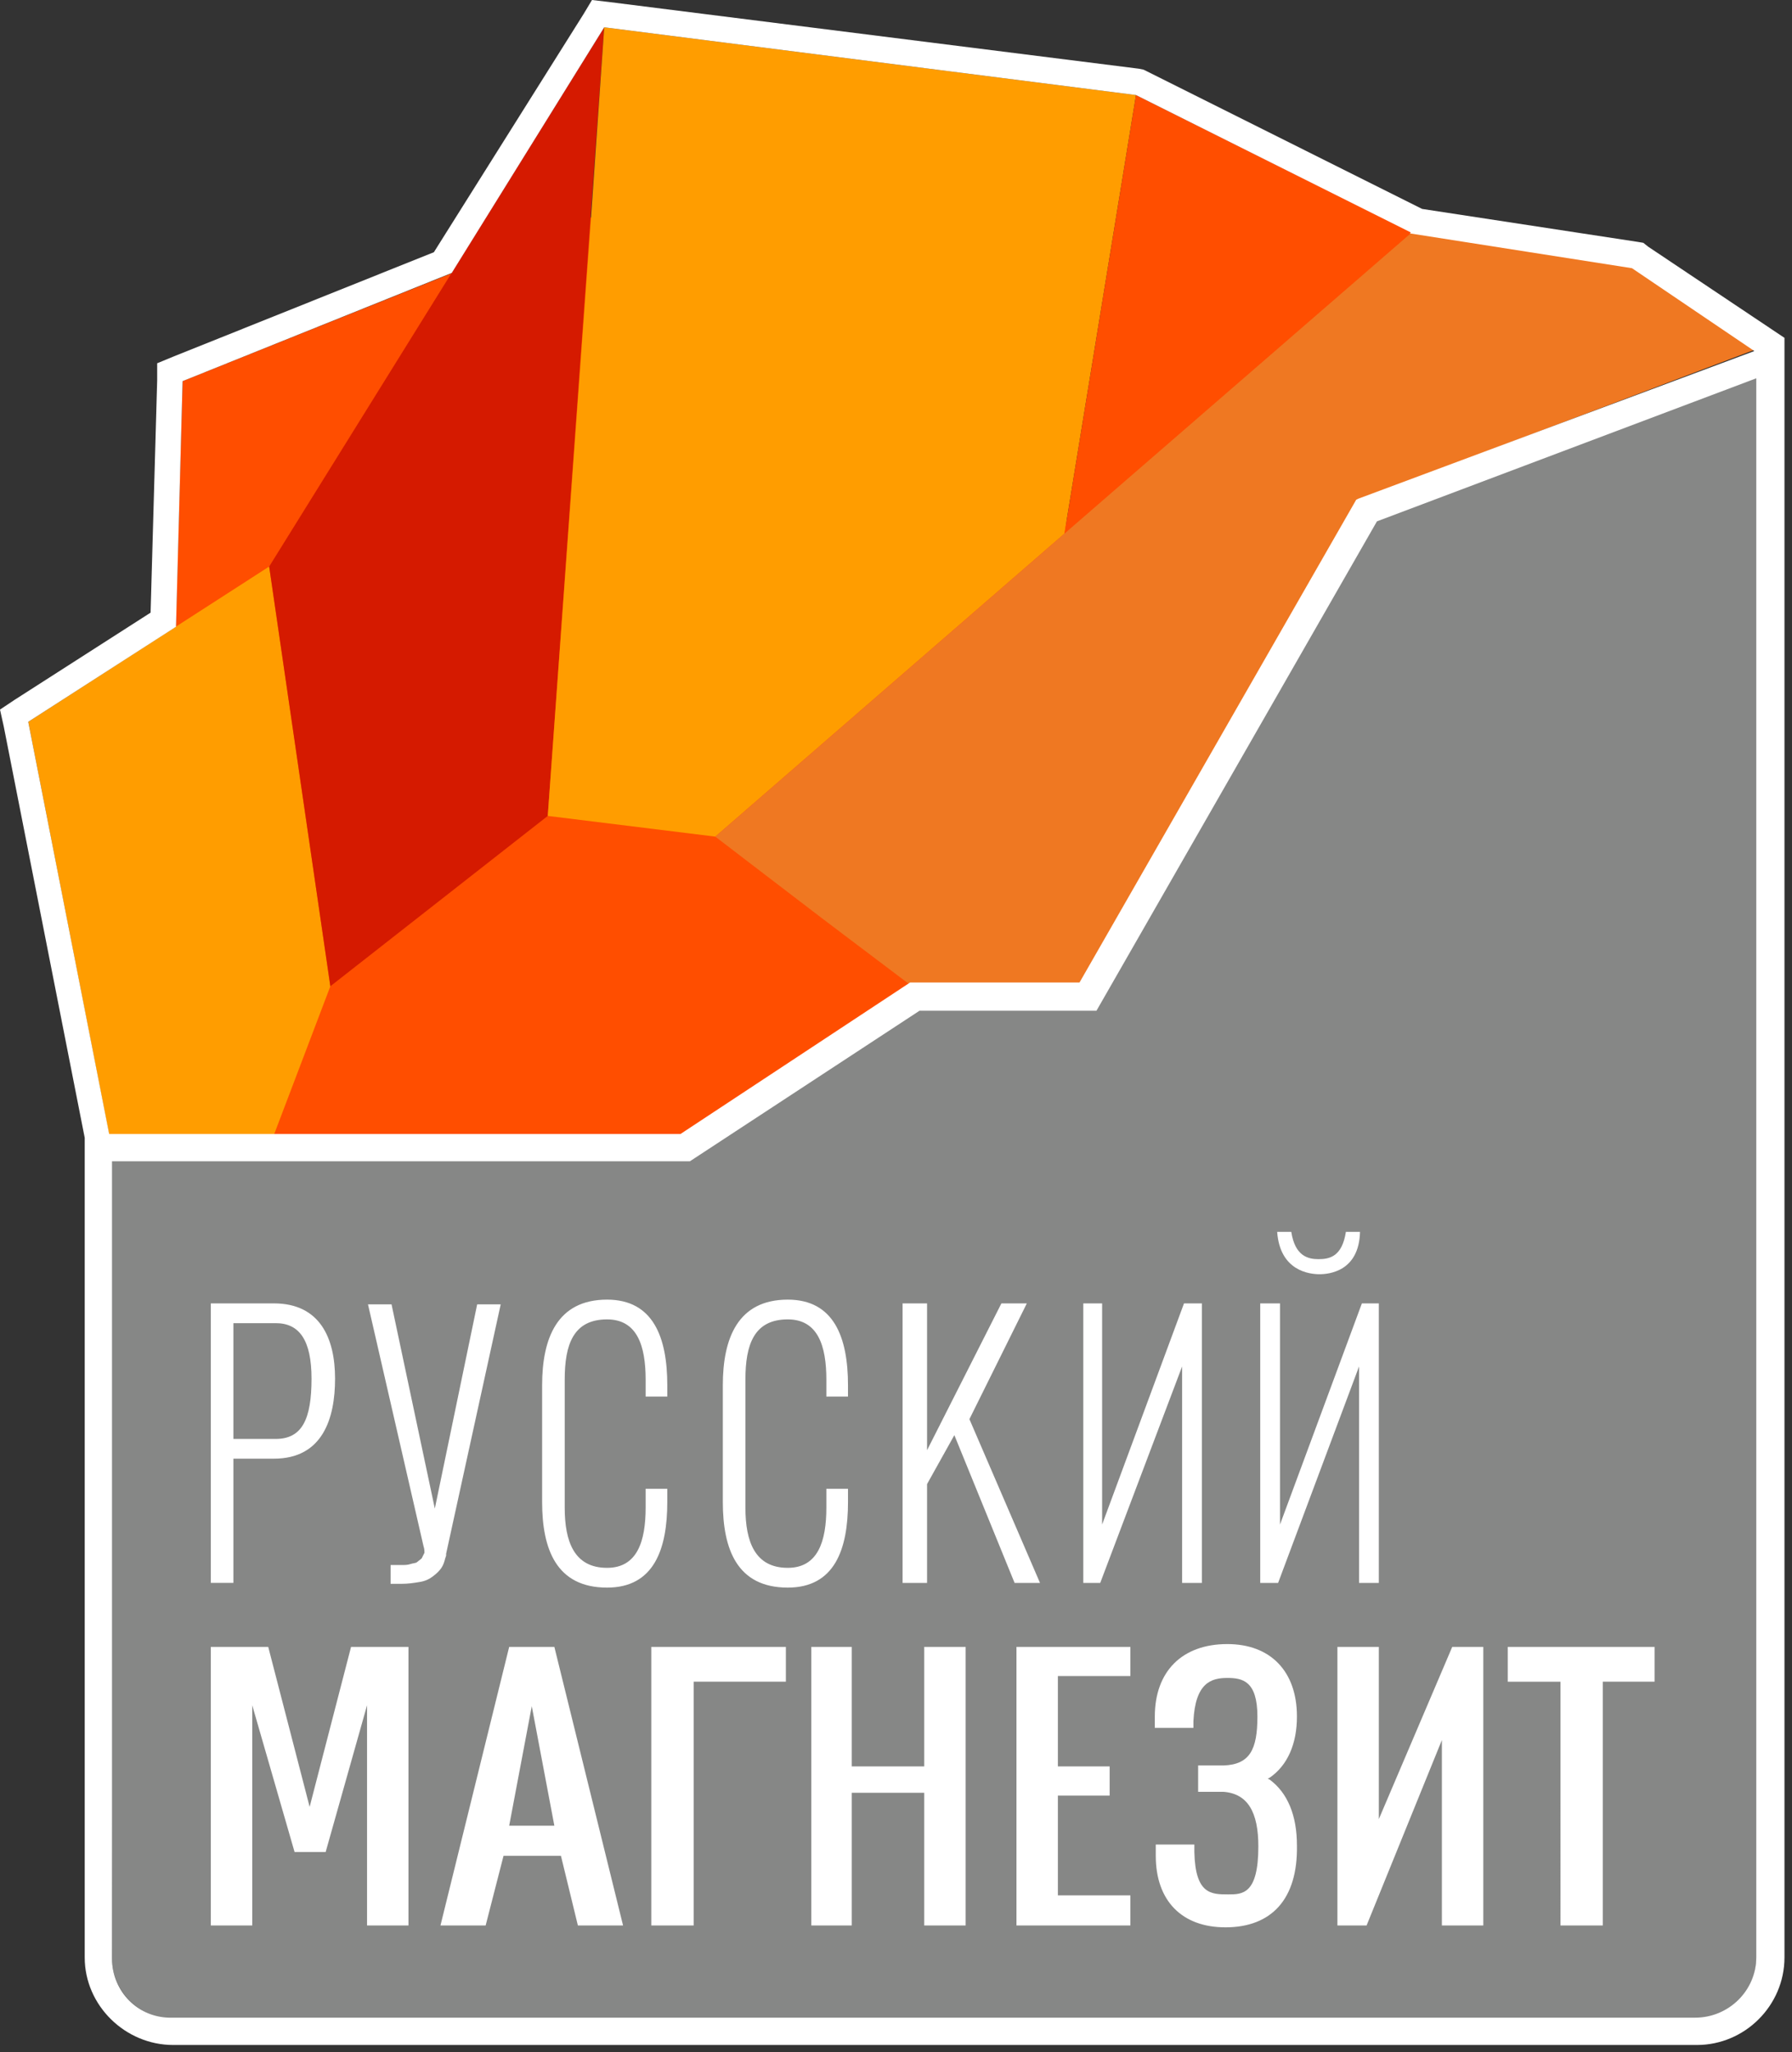
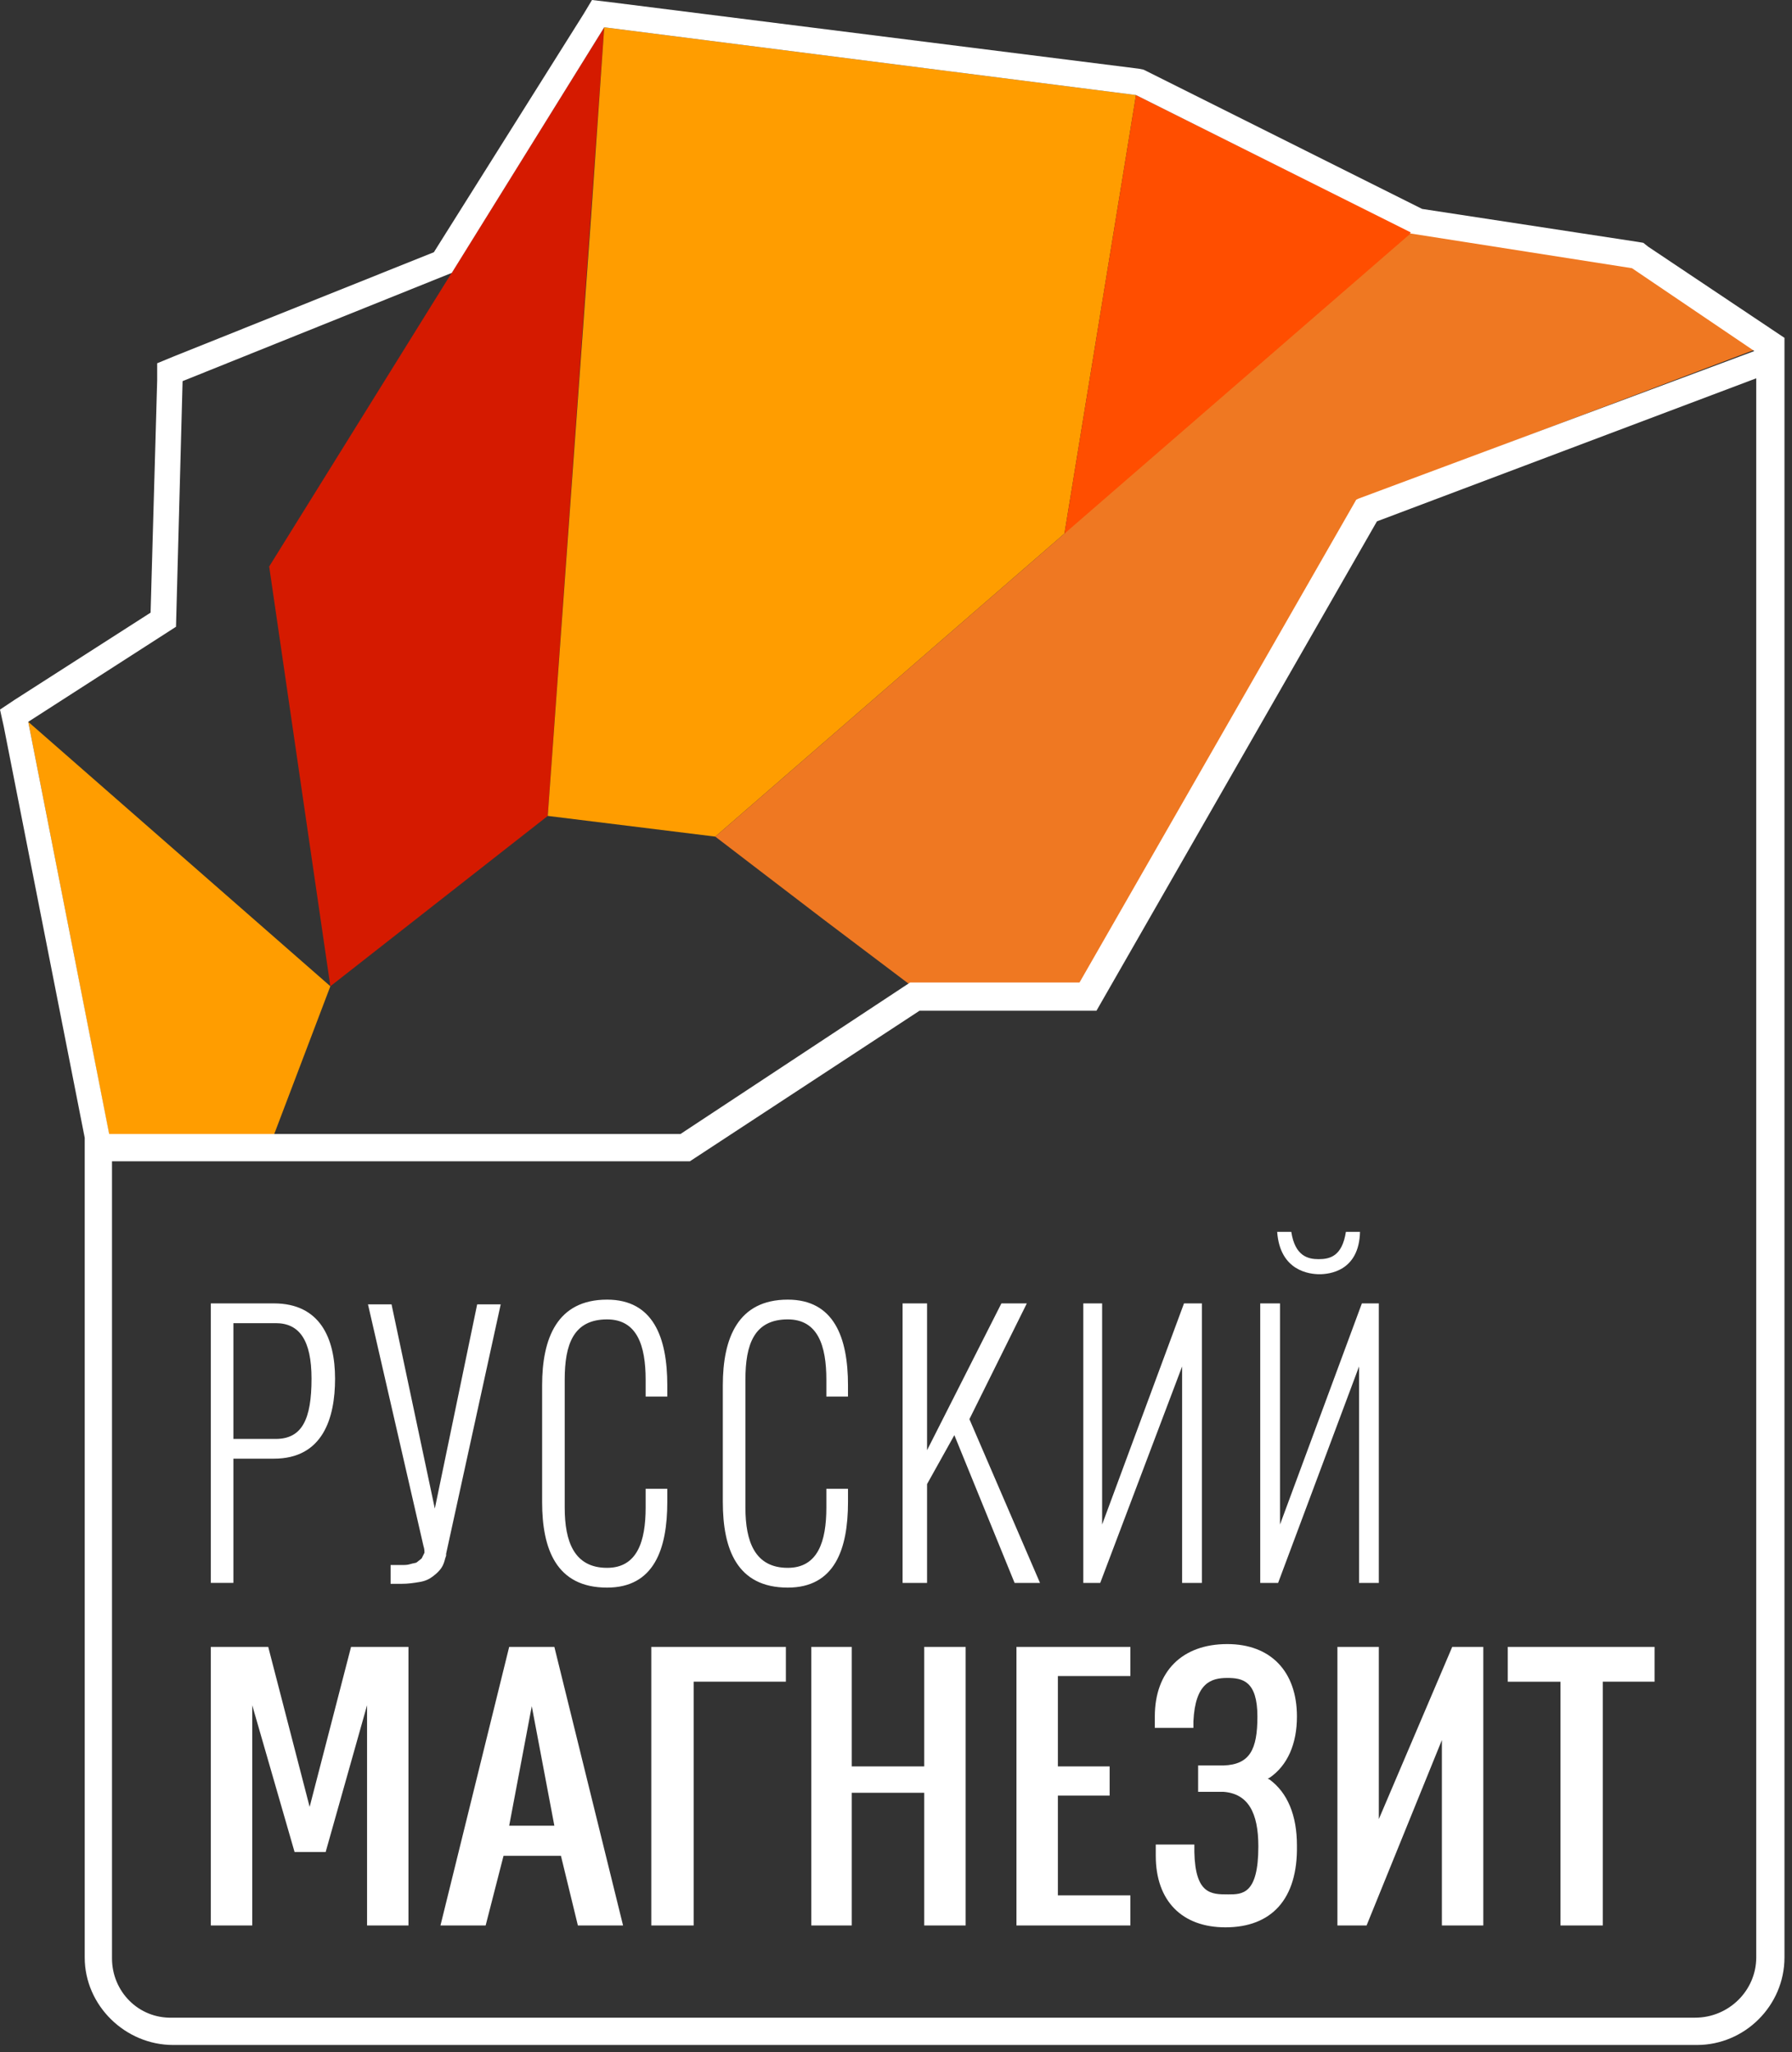
<svg xmlns="http://www.w3.org/2000/svg" width="172" height="197" viewBox="0 0 172 197" fill="none">
  <rect x="0" y="0" width="172" height="197" fill="#333333" stroke="none" />
-   <path d="M102.351 50.046l-3.072 36.948-33.424 21.951H15.538l1.987-72.359 39.206-15.718 45.62 29.178z" fill="#FF4E00" />
-   <path d="M31.708 94.672l-5.42 14.273H10.479L2.71 69.288l23.126-14.906 5.872 40.29z" fill="#FF9D00" />
+   <path d="M31.708 94.672l-5.42 14.273H10.479L2.71 69.288z" fill="#FF9D00" />
  <path d="M25.836 54.382L57.996 2.62l-5.42 75.701-20.868 16.351-5.872-40.29z" fill="#D51A00" />
  <path d="M109.036 9.124L102.17 51.22 68.656 80.308l-16.08-1.987 4.155-57.453L57.996 2.62l51.04 6.504z" fill="#FF9D00" />
  <path d="M156.733 25.655l-21.319-3.342-32.341 27.823-.903 1.084-33.515 29.09 4.246 3.252 6.143 4.697 8.492 6.414h16.35l27.011-46.884 37.67-14.273-11.834-7.86z" fill="#EF7822" />
  <path d="M102.17 51.22l33.334-28.907-26.468-13.189-6.866 42.097z" fill="#FF4E00" />
-   <path d="M10.66 111.113l55.556.091L88.439 96.66l16.802-.09 26.649-46.614 36.677-13.731v151.764c0 3.162-2.62 5.782-5.872 5.782H16.531c-3.161 0-5.781-2.62-5.781-5.782l-.09-76.876z" fill="#868786" />
  <path d="M158.178 23.668l-.451-.361-.542-.09-20.687-3.162-26.378-13.19-.362-.18-.452-.09L58.357.18 56.821 0l-.813 1.355L41.645 24.21 16.622 34.237l-1.536.633v1.626l-.632 22.313-13.099 8.4L0 68.114l.361 1.626 7.77 39.477V187.9c0 4.607 3.884 8.401 8.49 8.401h146.255c4.607 0 8.401-3.794 8.401-8.401V32.431l-13.099-8.763zM10.75 187.989v-76.514h55.466l22.042-14.454h16.983l26.92-46.975 36.406-13.731v151.584c0 3.162-2.62 5.781-5.872 5.781H16.532c-3.253.091-5.782-2.529-5.782-5.691zM2.71 69.288l14.183-9.124.632-23.578 25.836-10.389L57.996 2.62l51.039 6.504 26.379 13.189-.091.09 21.32 3.343 11.743 7.95-38.031 14.182-.181.09-26.559 46.343h-16.26l-22.042 14.544H10.479L2.71 69.288z" fill="#fff" />
  <path d="M88.71 184.827V172.09h-6.956v12.737H77.87v-26.739h3.884v11.473h6.956v-11.473h3.975v26.739H88.71zm-13.28-26.739v3.342h-8.852v23.397h-4.065v-26.739H75.43zm-33.153 26.739l6.595-26.739h4.336l6.594 26.739h-4.336l-1.626-6.685h-5.51l-1.717 6.685h-4.336zm6.595-9.575h4.336l-2.168-11.473-2.168 11.473zm48.691 9.575v-26.739h10.931v2.8h-6.956v8.673h4.968v2.8h-4.968v9.576h6.956v2.89H97.563zm20.055.181c-4.156 0-6.685-2.529-6.685-6.866v-1.084h3.704v.723c.09 4.065 1.626 4.065 3.252 4.065 1.355 0 2.89 0 2.89-4.607 0-3.252-.993-5.059-3.342-5.239h-2.439v-2.53h2.439c2.529-.09 3.252-1.535 3.252-4.697 0-3.433-1.445-3.704-2.891-3.704-1.535 0-3.071.452-3.252 4.155v.633h-3.704v-1.084c0-4.336 2.62-6.956 6.956-6.956 4.156 0 6.685 2.62 6.685 6.956 0 2.62-.903 4.697-2.62 5.872l-.18.09.18.09c1.717 1.265 2.62 3.433 2.62 6.324.09 5.149-2.439 7.859-6.865 7.859zm20.777-.181v-17.796l-7.227 17.796h-2.801v-26.739h3.975v16.531l7.046-16.531h2.982v26.739h-3.975zm20.416-26.739v3.342h-4.969v23.397h-4.065V161.43h-5.059v-3.342h14.093zM20.235 184.827v-26.739h5.51l3.975 15.357 3.975-15.357h5.51v26.739h-3.974v-21.138l-3.975 14.092h-2.981l-4.065-14.092v21.138h-3.975zm0-32.882v-26.83h6.053c4.426 0 5.872 3.343 5.872 7.227 0 3.794-1.175 7.679-5.872 7.679h-3.885v11.924h-2.168zm2.168-13.821h4.065c2.53 0 3.433-1.897 3.433-5.782 0-3.704-1.174-5.33-3.433-5.33h-4.065v11.112zm29.631 6.052v-11.202c0-4.516 1.445-8.22 6.233-8.22 4.426 0 5.781 3.613 5.781 8.22v1.085H61.97v-1.627c0-3.252-.813-5.781-3.703-5.781-3.252 0-4.065 2.439-4.065 5.781v12.286c0 3.252.903 5.782 4.065 5.782 2.89 0 3.703-2.53 3.703-5.782v-1.807h2.078v1.265c0 4.517-1.265 8.221-5.781 8.221-4.878 0-6.233-3.704-6.233-8.221zm17.344 0v-11.202c0-4.516 1.445-8.22 6.233-8.22 4.426 0 5.781 3.613 5.781 8.22v1.085h-2.077v-1.627c0-3.252-.813-5.781-3.704-5.781-3.252 0-4.065 2.439-4.065 5.781v12.286c0 3.252.903 5.782 4.065 5.782 2.89 0 3.704-2.53 3.704-5.782v-1.807h2.078v1.265c0 4.517-1.265 8.221-5.782 8.221-4.878 0-6.233-3.704-6.233-8.221zm44.084 7.769v-20.777l-7.859 20.777h-1.626v-26.83h1.807v21.229l7.859-21.229h1.716v26.83h-1.897zm16.983 0v-20.777l-7.769 20.777h-1.716v-26.83h1.897v21.229l7.859-21.229h1.626v26.83h-1.897zm-43.813 0v-26.83h2.349v14.093l7.136-14.093h2.44l-5.511 11.112 6.775 15.718h-2.439l-5.781-14.183-2.62 4.698v9.485h-2.349zm-43.812-2.8l5.239-23.939H45.8l-4.065 19.603-4.155-19.603h-2.26l5.33 23.216c.09.271.09.452.09.632l-.27.543-.452.361c-.09.09-.361.09-.633.181-.27.09-.542.09-.813.09H37.49v1.807h.994c.723 0 1.265-.091 1.807-.181s.903-.271 1.265-.542c.36-.271.632-.542.813-.813.18-.271.27-.542.361-.903l.09-.271v-.181zm83.831-26.83c-.903 0-3.794-.271-4.065-4.065h1.355c.361 2.348 1.626 2.619 2.62 2.619 1.084 0 2.258-.271 2.62-2.619h1.355c-.091 3.794-2.981 4.065-3.885 4.065z" fill="#fff" />
</svg>